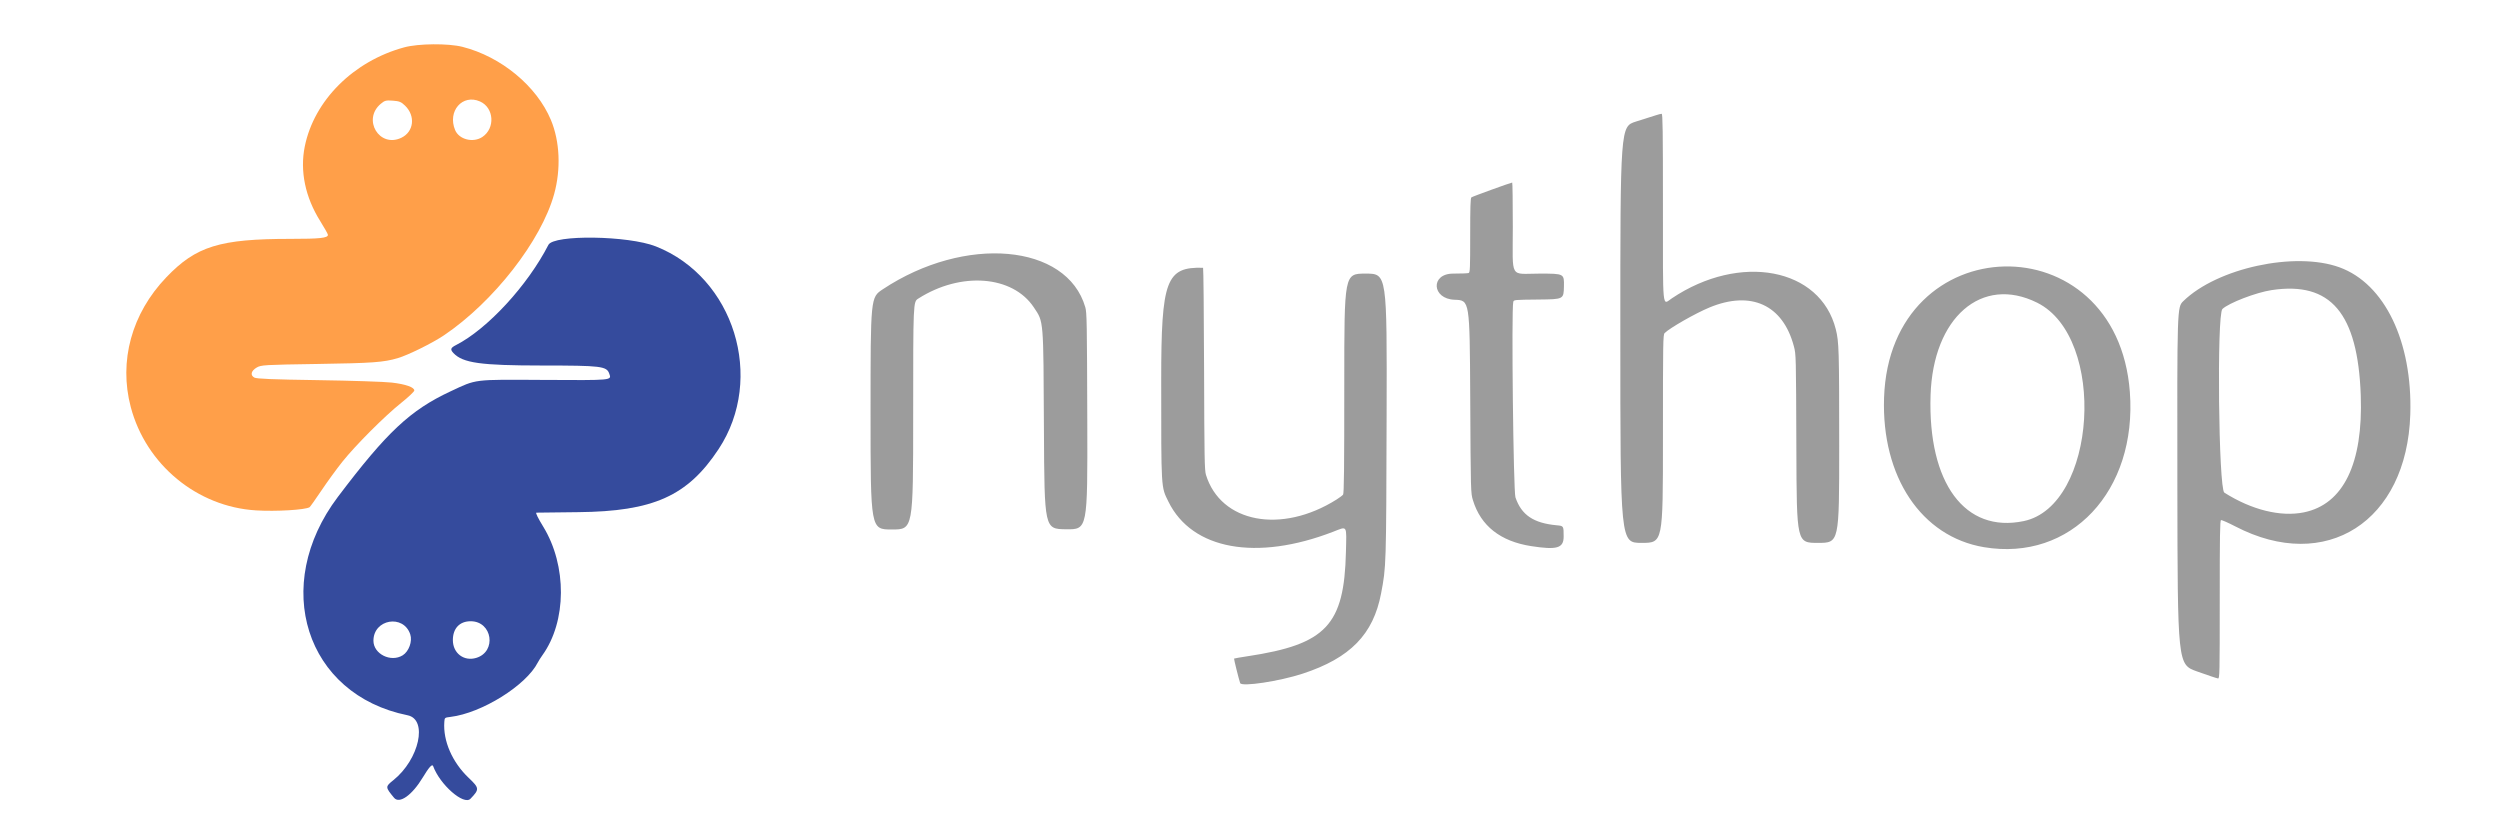
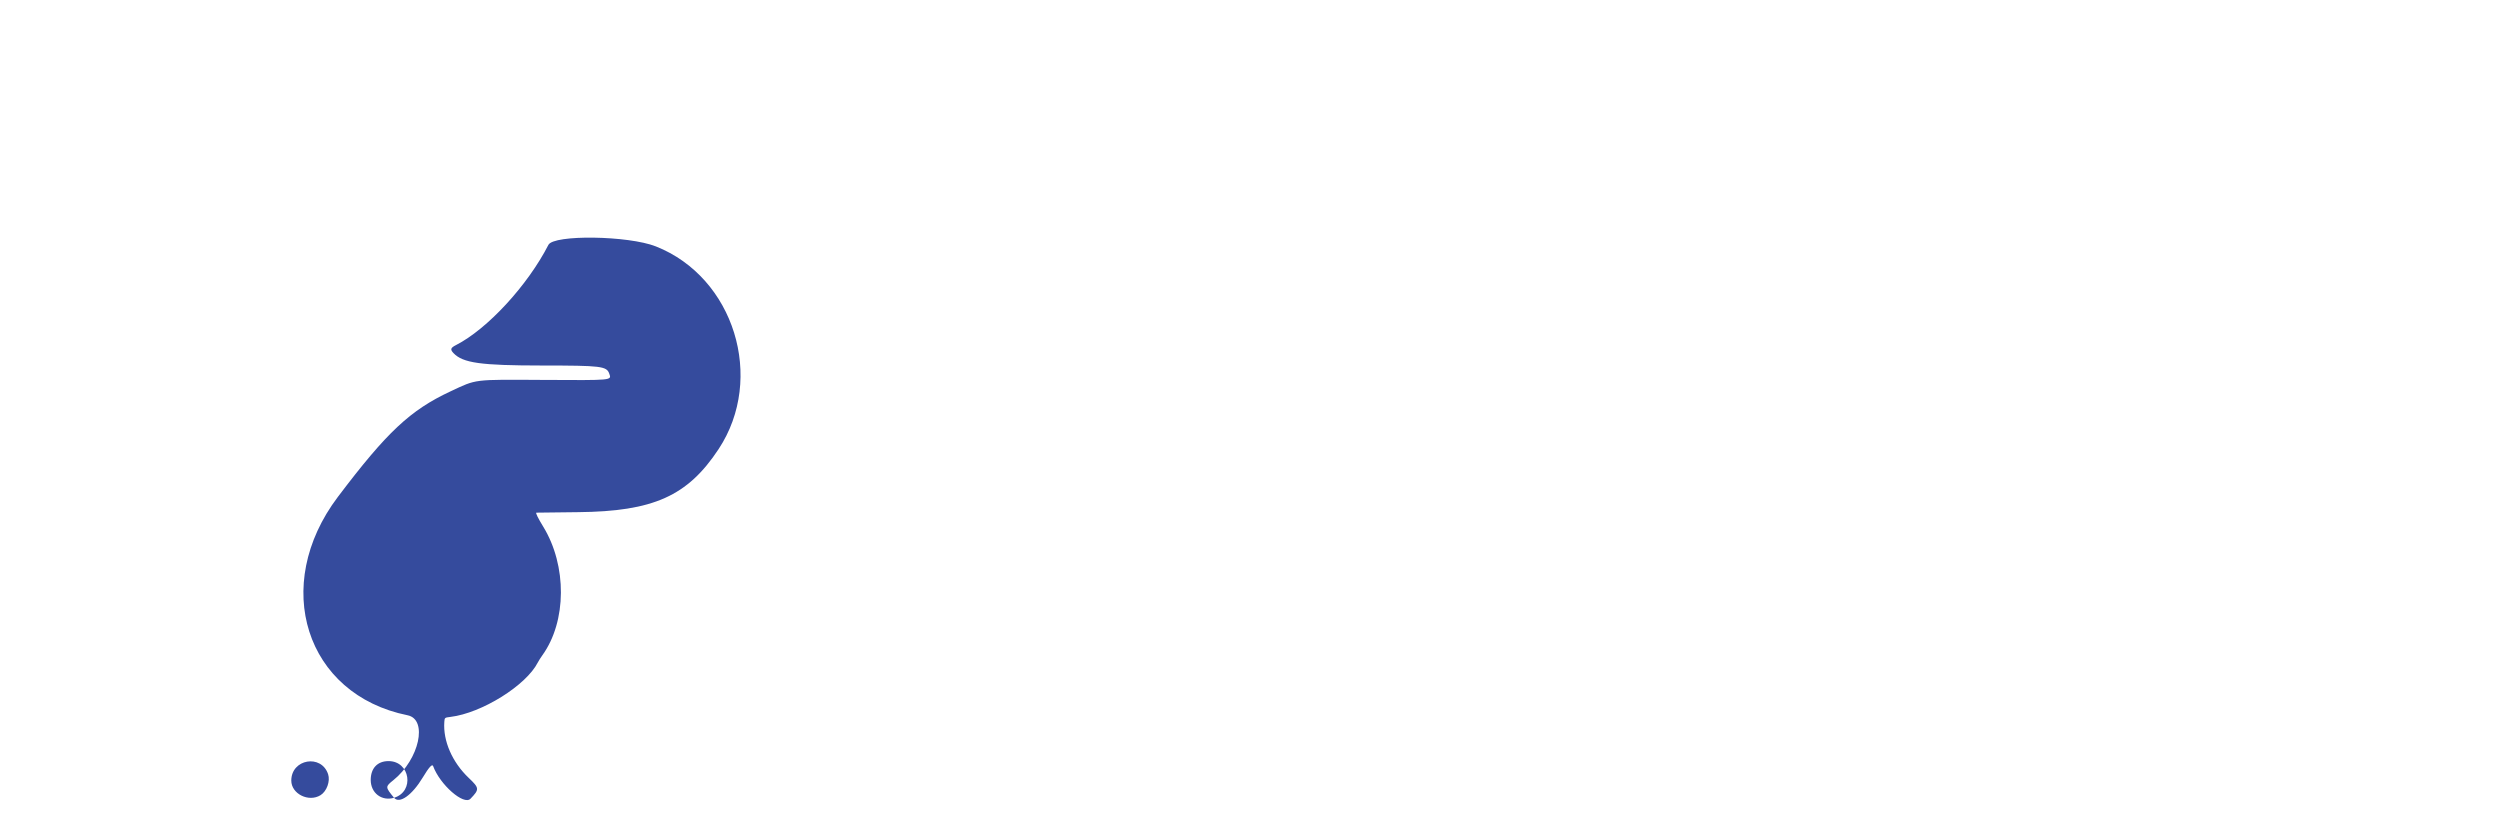
<svg xmlns="http://www.w3.org/2000/svg" xmlns:ns1="http://sodipodi.sourceforge.net/DTD/sodipodi-0.dtd" xmlns:ns2="http://www.inkscape.org/namespaces/inkscape" version="1.1" id="svg1" width="1200" height="400" viewBox="0 0 1200 400" ns1:docname="logo_square.svg" xml:space="preserve" ns2:version="1.3.2 (091e20ef0f, 2023-11-25, custom)">
  <defs id="defs1" />
  <ns1:namedview id="namedview1" pagecolor="#ffffff" bordercolor="#666666" borderopacity="1.0" ns2:showpageshadow="2" ns2:pageopacity="0.0" ns2:pagecheckerboard="0" ns2:deskcolor="#d1d1d1" ns2:zoom="0.51928154" ns2:cx="663.41661" ns2:cy="556.53817" ns2:window-width="1920" ns2:window-height="1011" ns2:window-x="0" ns2:window-y="32" ns2:window-maximized="1" ns2:current-layer="g12" />
  <g ns2:groupmode="layer" ns2:label="Image" id="g1">
    <g id="g12" transform="translate(-6.663,-1.69)">
      <g id="g11" transform="translate(13.706,-1.75)">
-         <path style="fill:#354b9d;fill-opacity:1;stroke:none;stroke-width:0;stroke-linecap:round;stroke-dasharray:none;stroke-opacity:1;paint-order:stroke fill markers" d="m 182.096,386.369 c -4.253,-5.159 -4.258,-5.29 -0.332,-8.437 12.455,-9.981 16.662,-29.174 6.831,-31.161 -48.959,-9.895 -65.656,-62.228 -33.447,-104.832 23.538,-31.135 34.71,-41.605 54.02,-50.629 12.796,-5.98 10.501,-5.695 44.405,-5.508 33.723,0.186 32.976,0.256 31.828,-3.008 -1.261,-3.587 -3.805,-3.894 -32.254,-3.905 -29.489,-0.011 -38.01,-1.207 -42.528,-5.966 -1.649,-1.738 -1.409,-2.508 1.2,-3.837 15.079,-7.685 34.382,-28.613 44.374,-48.109 2.56,-4.994 38.378,-4.477 51.586,0.744 37.532,14.838 52.538,63.274 30.131,97.25 -14.89,22.576 -31.332,29.958 -67.502,30.305 -10.923,0.105 -19.927,0.212 -20.008,0.239 -0.426,0.141 0.799,2.631 3.321,6.75 11.442,18.69 11.275,45.431 -0.386,61.643 -0.828,1.151 -1.837,2.746 -2.244,3.544 -5.61,11.023 -26.909,24.286 -41.922,26.105 -2.79,0.338 -2.79,0.338 -2.94,2.43 -0.655,9.101 3.813,19.344 11.712,26.847 5.159,4.901 5.207,5.468 0.852,9.999 -3.188,3.316 -14.674,-6.725 -17.948,-15.691 -0.425,-1.164 -2.008,0.585 -4.928,5.441 -5.149,8.565 -11.26,12.892 -13.82,9.786 z m 39.429,-67.131 c 9.966,-2.986 7.769,-17.601 -2.646,-17.601 -5.315,0 -8.549,3.425 -8.549,9.056 0,6.272 5.294,10.313 11.194,8.546 z m -35.281,-1.241 c 2.976,-1.84 4.742,-6.712 3.642,-10.048 -3.239,-9.815 -17.679,-7.331 -17.679,3.041 0,6.361 8.344,10.526 14.038,7.007 z" id="path8" ns1:nodetypes="ssssssssssssssssscsssssssssssssss" />
-         <path style="fill:#ff9f49;fill-opacity:1;stroke:none;stroke-width:0;stroke-linecap:round;stroke-dasharray:none;stroke-opacity:1;paint-order:stroke fill markers" d="m 115.854,248.426 c -28.295,-1.717 -52.828,-21.956 -60.133,-49.608 -5.828,-22.062 0.433,-44.903 17.072,-62.279 14.303,-14.936 25.624,-18.44 59.591,-18.44 14.141,0 17.974,-0.413 17.974,-1.939 0,-0.387 -1.664,-3.358 -3.698,-6.602 -7.196,-11.476 -9.797,-24.03 -7.416,-35.799 4.475,-22.122 23.372,-40.967 47.722,-47.59 6.803,-1.85 21.152,-1.976 27.967,-0.245 18.588,4.721 35.63,18.807 42.454,35.091 4.292,10.243 4.878,23.558 1.566,35.559 -6.187,22.419 -29.139,51.83 -52.955,67.859 -5.491,3.696 -17.127,9.442 -22.086,10.908 -6.826,2.017 -12.052,2.397 -38.619,2.805 -25.581,0.393 -27.016,0.478 -29.122,1.712 -2.707,1.586 -3.203,3.667 -1.146,4.811 1.099,0.611 8.715,0.92 30.585,1.241 16.017,0.235 31.971,0.763 35.453,1.173 6.634,0.781 10.763,2.237 10.763,3.796 0,0.508 -2.849,3.196 -6.331,5.974 -7.863,6.273 -21.854,20.278 -28.221,28.249 -2.638,3.303 -7.141,9.488 -10.006,13.745 -2.865,4.257 -5.437,7.88 -5.715,8.052 -2.083,1.288 -16.016,2.117 -25.698,1.529 z M 185.569,69.59 c 6.043,-2.868 6.939,-10.475 1.819,-15.437 -1.871,-1.813 -2.742,-2.169 -5.874,-2.395 -3.307,-0.239 -3.89,-0.087 -5.791,1.512 -8.966,7.544 -0.663,21.307 9.846,16.32 z m 38.925,-0.409 c 6.27,-4.189 5.608,-14.058 -1.142,-17.044 -8.422,-3.725 -15.725,4.679 -11.939,13.74 1.898,4.543 8.667,6.253 13.081,3.305 z" id="path9" />
+         <path style="fill:#354b9d;fill-opacity:1;stroke:none;stroke-width:0;stroke-linecap:round;stroke-dasharray:none;stroke-opacity:1;paint-order:stroke fill markers" d="m 182.096,386.369 c -4.253,-5.159 -4.258,-5.29 -0.332,-8.437 12.455,-9.981 16.662,-29.174 6.831,-31.161 -48.959,-9.895 -65.656,-62.228 -33.447,-104.832 23.538,-31.135 34.71,-41.605 54.02,-50.629 12.796,-5.98 10.501,-5.695 44.405,-5.508 33.723,0.186 32.976,0.256 31.828,-3.008 -1.261,-3.587 -3.805,-3.894 -32.254,-3.905 -29.489,-0.011 -38.01,-1.207 -42.528,-5.966 -1.649,-1.738 -1.409,-2.508 1.2,-3.837 15.079,-7.685 34.382,-28.613 44.374,-48.109 2.56,-4.994 38.378,-4.477 51.586,0.744 37.532,14.838 52.538,63.274 30.131,97.25 -14.89,22.576 -31.332,29.958 -67.502,30.305 -10.923,0.105 -19.927,0.212 -20.008,0.239 -0.426,0.141 0.799,2.631 3.321,6.75 11.442,18.69 11.275,45.431 -0.386,61.643 -0.828,1.151 -1.837,2.746 -2.244,3.544 -5.61,11.023 -26.909,24.286 -41.922,26.105 -2.79,0.338 -2.79,0.338 -2.94,2.43 -0.655,9.101 3.813,19.344 11.712,26.847 5.159,4.901 5.207,5.468 0.852,9.999 -3.188,3.316 -14.674,-6.725 -17.948,-15.691 -0.425,-1.164 -2.008,0.585 -4.928,5.441 -5.149,8.565 -11.26,12.892 -13.82,9.786 z c 9.966,-2.986 7.769,-17.601 -2.646,-17.601 -5.315,0 -8.549,3.425 -8.549,9.056 0,6.272 5.294,10.313 11.194,8.546 z m -35.281,-1.241 c 2.976,-1.84 4.742,-6.712 3.642,-10.048 -3.239,-9.815 -17.679,-7.331 -17.679,3.041 0,6.361 8.344,10.526 14.038,7.007 z" id="path8" ns1:nodetypes="ssssssssssssssssscsssssssssssssss" />
      </g>
-       <path style="fill:#9c9c9c;fill-opacity:1;stroke-width:0.465" d="m 601.938,329.568 c -0.637,-1.842 -3.07,-11.616 -2.926,-11.76 0.094,-0.094 3.092,-0.614 6.662,-1.155 37.55,-5.688 46.216,-14.903 47.036,-50.017 0.309,-13.239 0.836,-12.401 -6.113,-9.715 -36.852,14.243 -67.761,8.61 -79.076,-14.411 -3.597,-7.32 -3.477,-5.303 -3.477,-58.458 0,-47.986 2.371,-54.337 20.094,-53.831 0.184,0.005 0.401,21.82 0.482,48.478 0.131,43.193 0.23,48.735 0.904,50.918 7.116,23.026 36.176,28.525 62.672,11.858 1.406,-0.885 2.819,-1.943 3.138,-2.352 0.457,-0.585 0.581,-11.985 0.581,-53.423 0,-52.68 0,-52.68 10.255,-52.68 10.255,0 10.255,0 10.066,67.996 -0.203,73.037 -0.189,72.567 -2.661,85.552 -3.743,19.659 -14.839,30.999 -37.652,38.48 -11.15,3.656 -29.336,6.398 -29.986,4.52 z m 357.032,-65.233 c -30.042,-5.05 -49.234,-33.764 -47.956,-71.751 2.768,-82.251 111.806,-84.798 117.979,-2.756 3.578,47.545 -28.346,81.513 -70.023,74.507 z m 19.091,-12.525 c 35.061,-7.336 40.02,-88.118 6.435,-104.828 -26.615,-13.243 -49.987,7.06 -51.164,44.445 -1.329,42.216 16.503,66.288 44.729,60.382 z m -236.415,12.021 c -14.781,-2.298 -24.203,-9.717 -27.965,-22.02 -1.065,-3.484 -1.065,-3.484 -1.311,-49.744 -0.246,-46.26 -0.246,-46.26 -7.453,-46.493 -11.017,-0.355 -11.745,-12.553 -0.749,-12.553 3.694,0 7.048,-0.127 7.452,-0.282 0.653,-0.251 0.735,-2.279 0.735,-18.075 0,-13.685 0.134,-17.897 0.581,-18.242 0.546,-0.422 18.972,-7.104 19.589,-7.104 0.157,0 0.286,9.582 0.286,21.294 0,25.544 -1.803,22.409 12.892,22.409 11.776,0 11.776,0 11.646,6.16 -0.13,6.16 -0.13,6.16 -12.095,6.284 -11.946,0.124 -11.965,0.126 -12.225,1.162 -0.924,3.694 0.05,90.842 1.049,93.791 2.869,8.472 8.675,12.39 19.886,13.417 3.254,0.298 3.254,0.298 3.254,5.412 0,5.565 -3.199,6.506 -15.575,4.582 z m 42.773,-101.5 c 0,-99.939 0,-99.939 7.555,-102.31 4.155,-1.304 8.481,-2.673 9.614,-3.042 1.132,-0.369 2.335,-0.671 2.673,-0.671 0.505,0 0.615,7.972 0.615,44.809 0,51.099 -0.41,46.914 4.288,43.762 32.701,-21.937 71.293,-14.641 78.682,14.876 1.523,6.086 1.628,9.642 1.637,55.907 0.009,46.609 0.009,46.609 -10.2,46.609 -10.209,0 -10.209,0 -10.365,-45.214 -0.156,-45.136 -0.158,-45.221 -1.2,-49.166 -5.252,-19.88 -20.531,-26.894 -40.525,-18.605 -6.733,2.791 -19.062,9.83 -21.503,12.277 -0.765,0.766 -0.814,3.814 -0.814,50.762 0,49.946 0,49.946 -10.228,49.946 -10.228,0 -10.228,0 -10.228,-99.939 z m -359.889,37.81 c 0,-55.705 0,-55.705 5.86,-59.592 39.528,-26.217 88.363,-21.899 97.214,8.596 0.744,2.563 0.822,7.009 0.959,54.754 0.149,51.965 0.149,51.965 -10.214,51.839 -10.363,-0.125 -10.363,-0.125 -10.596,-48.013 -0.26,-53.454 -0.083,-51.32 -4.842,-58.49 -10.201,-15.369 -35.066,-17.26 -55.482,-4.219 -2.441,1.559 -2.441,1.559 -2.441,56.194 0,54.635 0,54.635 -10.228,54.635 -10.228,0 -10.228,0 -10.228,-55.705 z m 636.683,123.83 c -9.299,-3.331 -9.299,-3.331 -9.416,-89.084 -0.117,-85.753 -0.117,-85.753 2.861,-88.659 16.276,-15.881 53.626,-23.97 74.945,-16.232 21.713,7.881 35.098,35.684 34,70.623 -1.616,51.44 -40.496,76.329 -83.97,53.753 -3.454,-1.793 -6.553,-3.156 -6.887,-3.028 -0.493,0.189 -0.608,7.36 -0.608,38.139 0,35.808 -0.045,37.904 -0.814,37.862 -0.448,-0.024 -4.998,-1.543 -10.112,-3.376 z m 51.278,-76.343 c 18.991,-3.844 28.518,-23.42 27.339,-56.176 -1.422,-39.482 -14.411,-54.805 -42.817,-50.509 -7.424,1.123 -20.524,6.157 -23.595,9.067 -2.728,2.585 -1.844,86.383 0.93,88.142 13.057,8.282 26.968,11.738 38.144,9.476 z" id="path11" ns1:nodetypes="ssssssssscssssssssssssssssssssssssssssssssssssssscssssssssssssssssssssssscssssscsssssss" />
    </g>
  </g>
</svg>